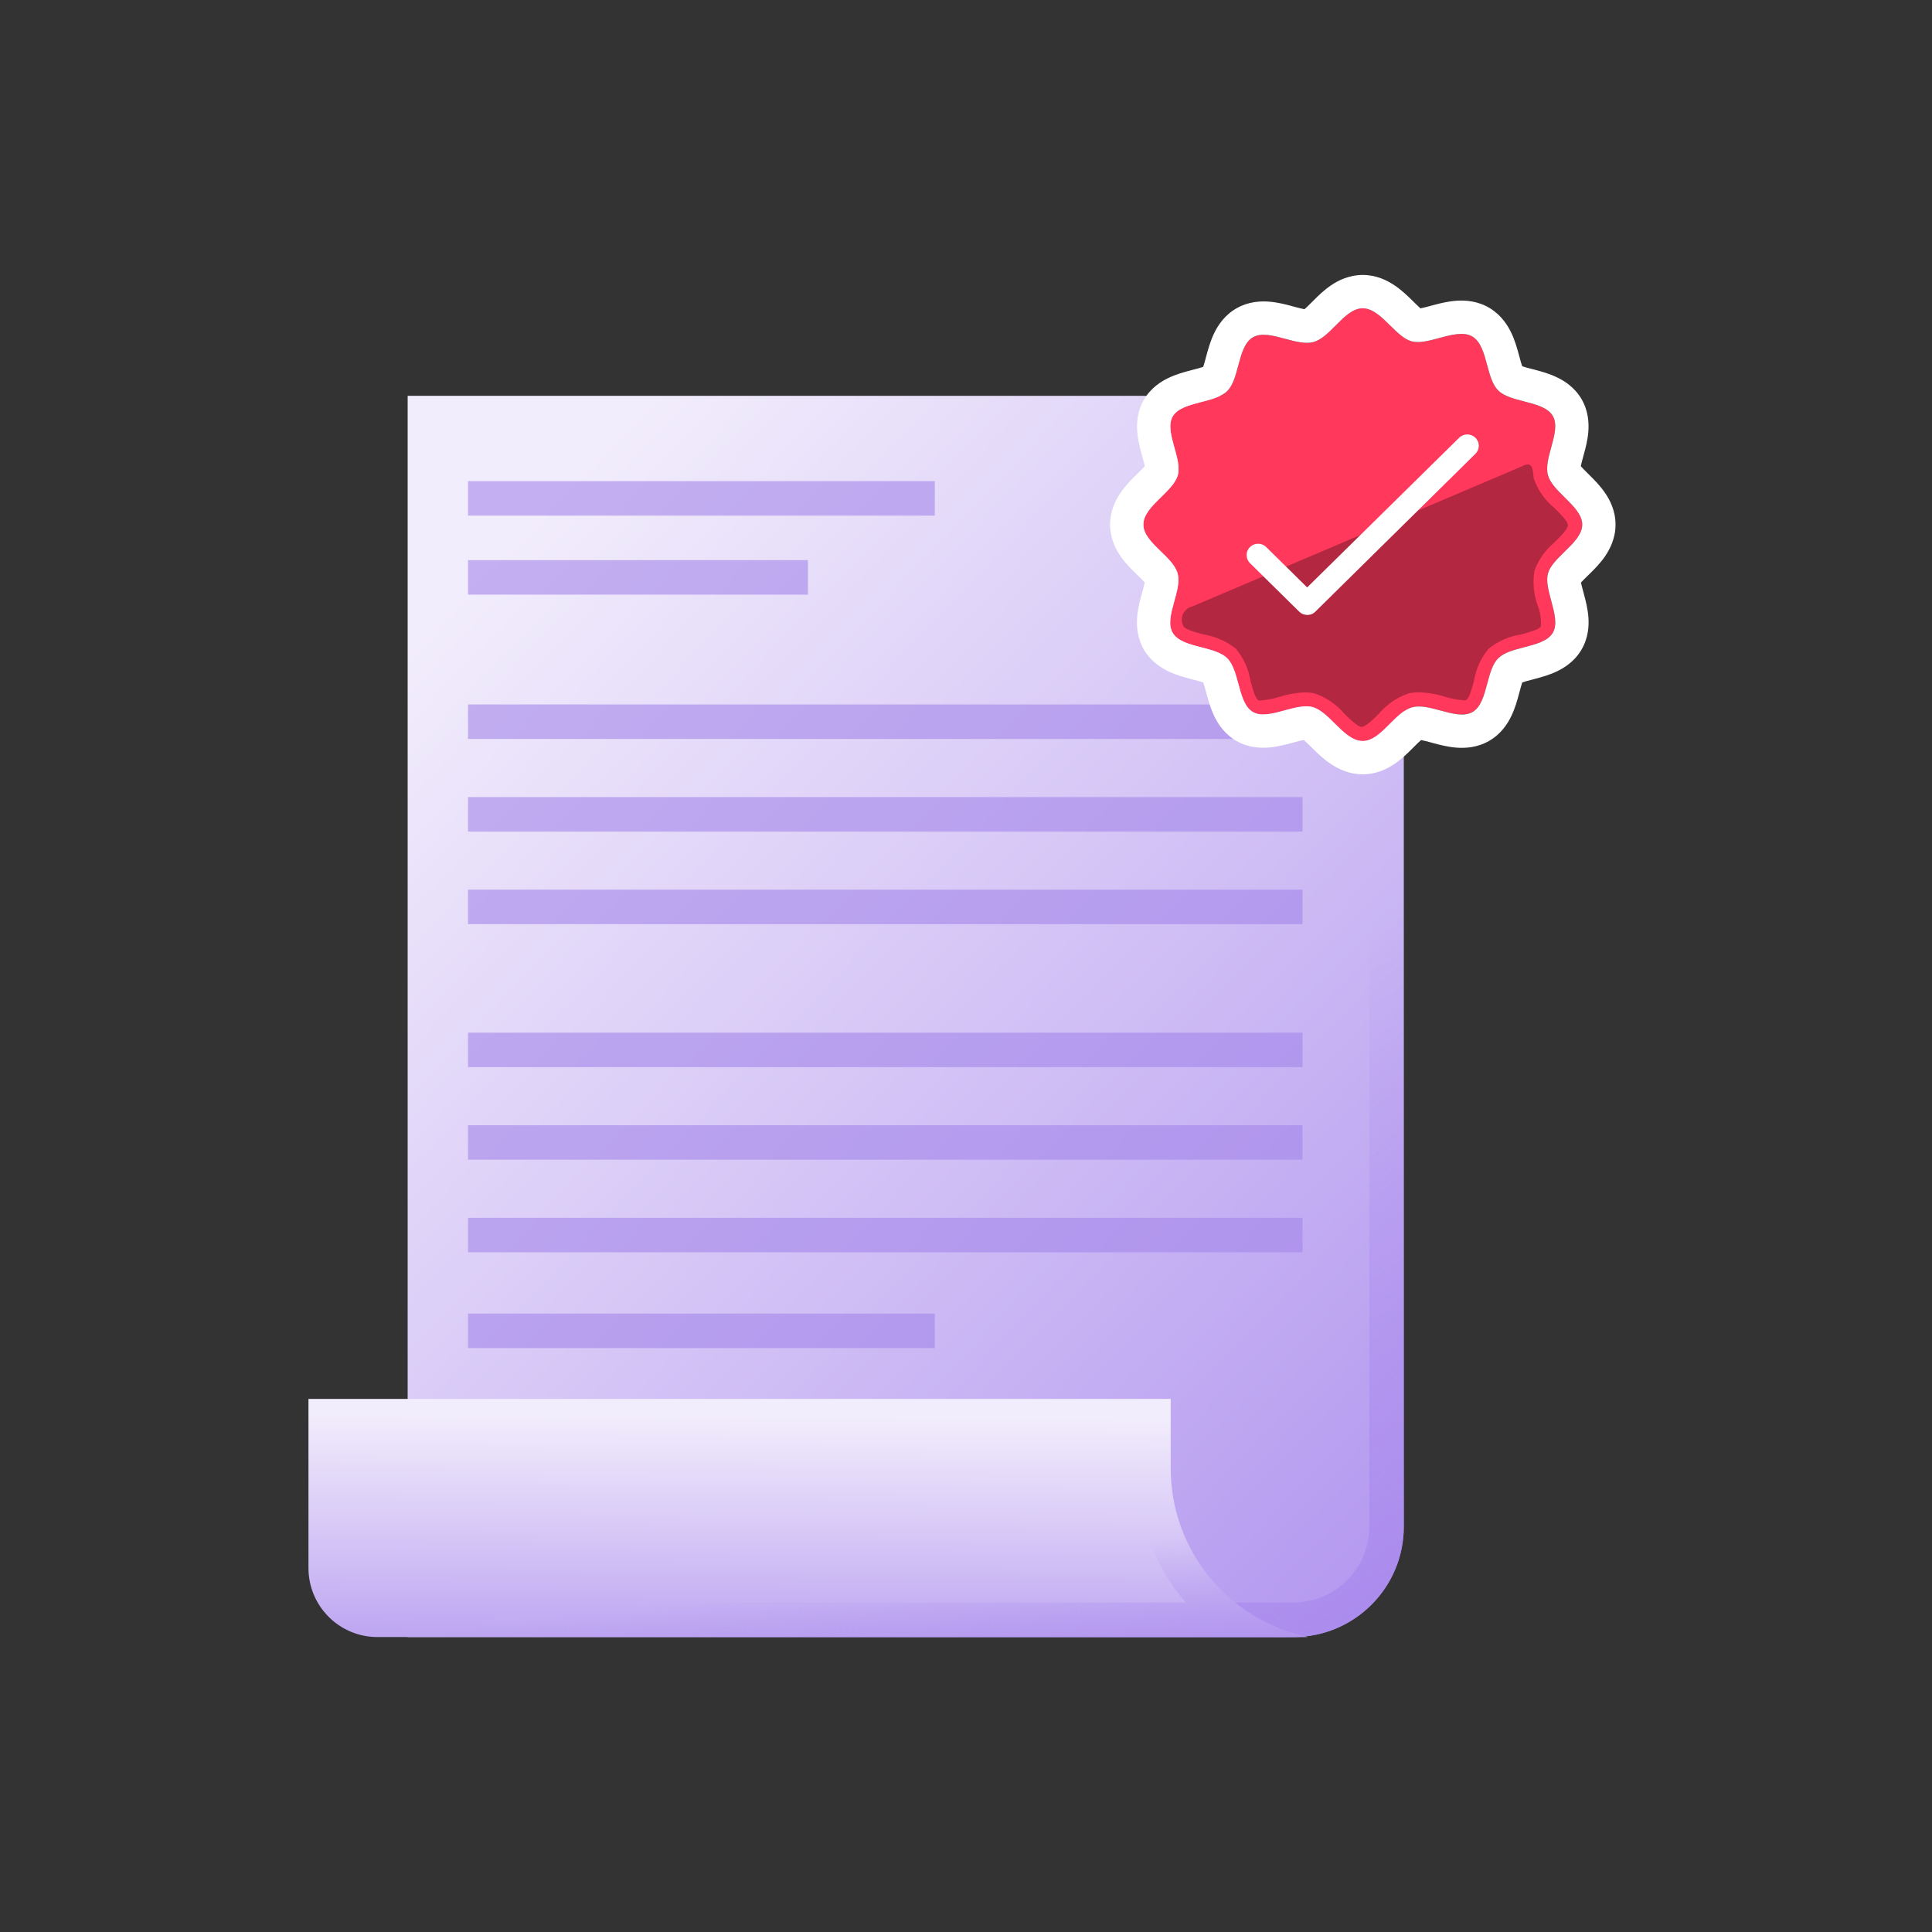
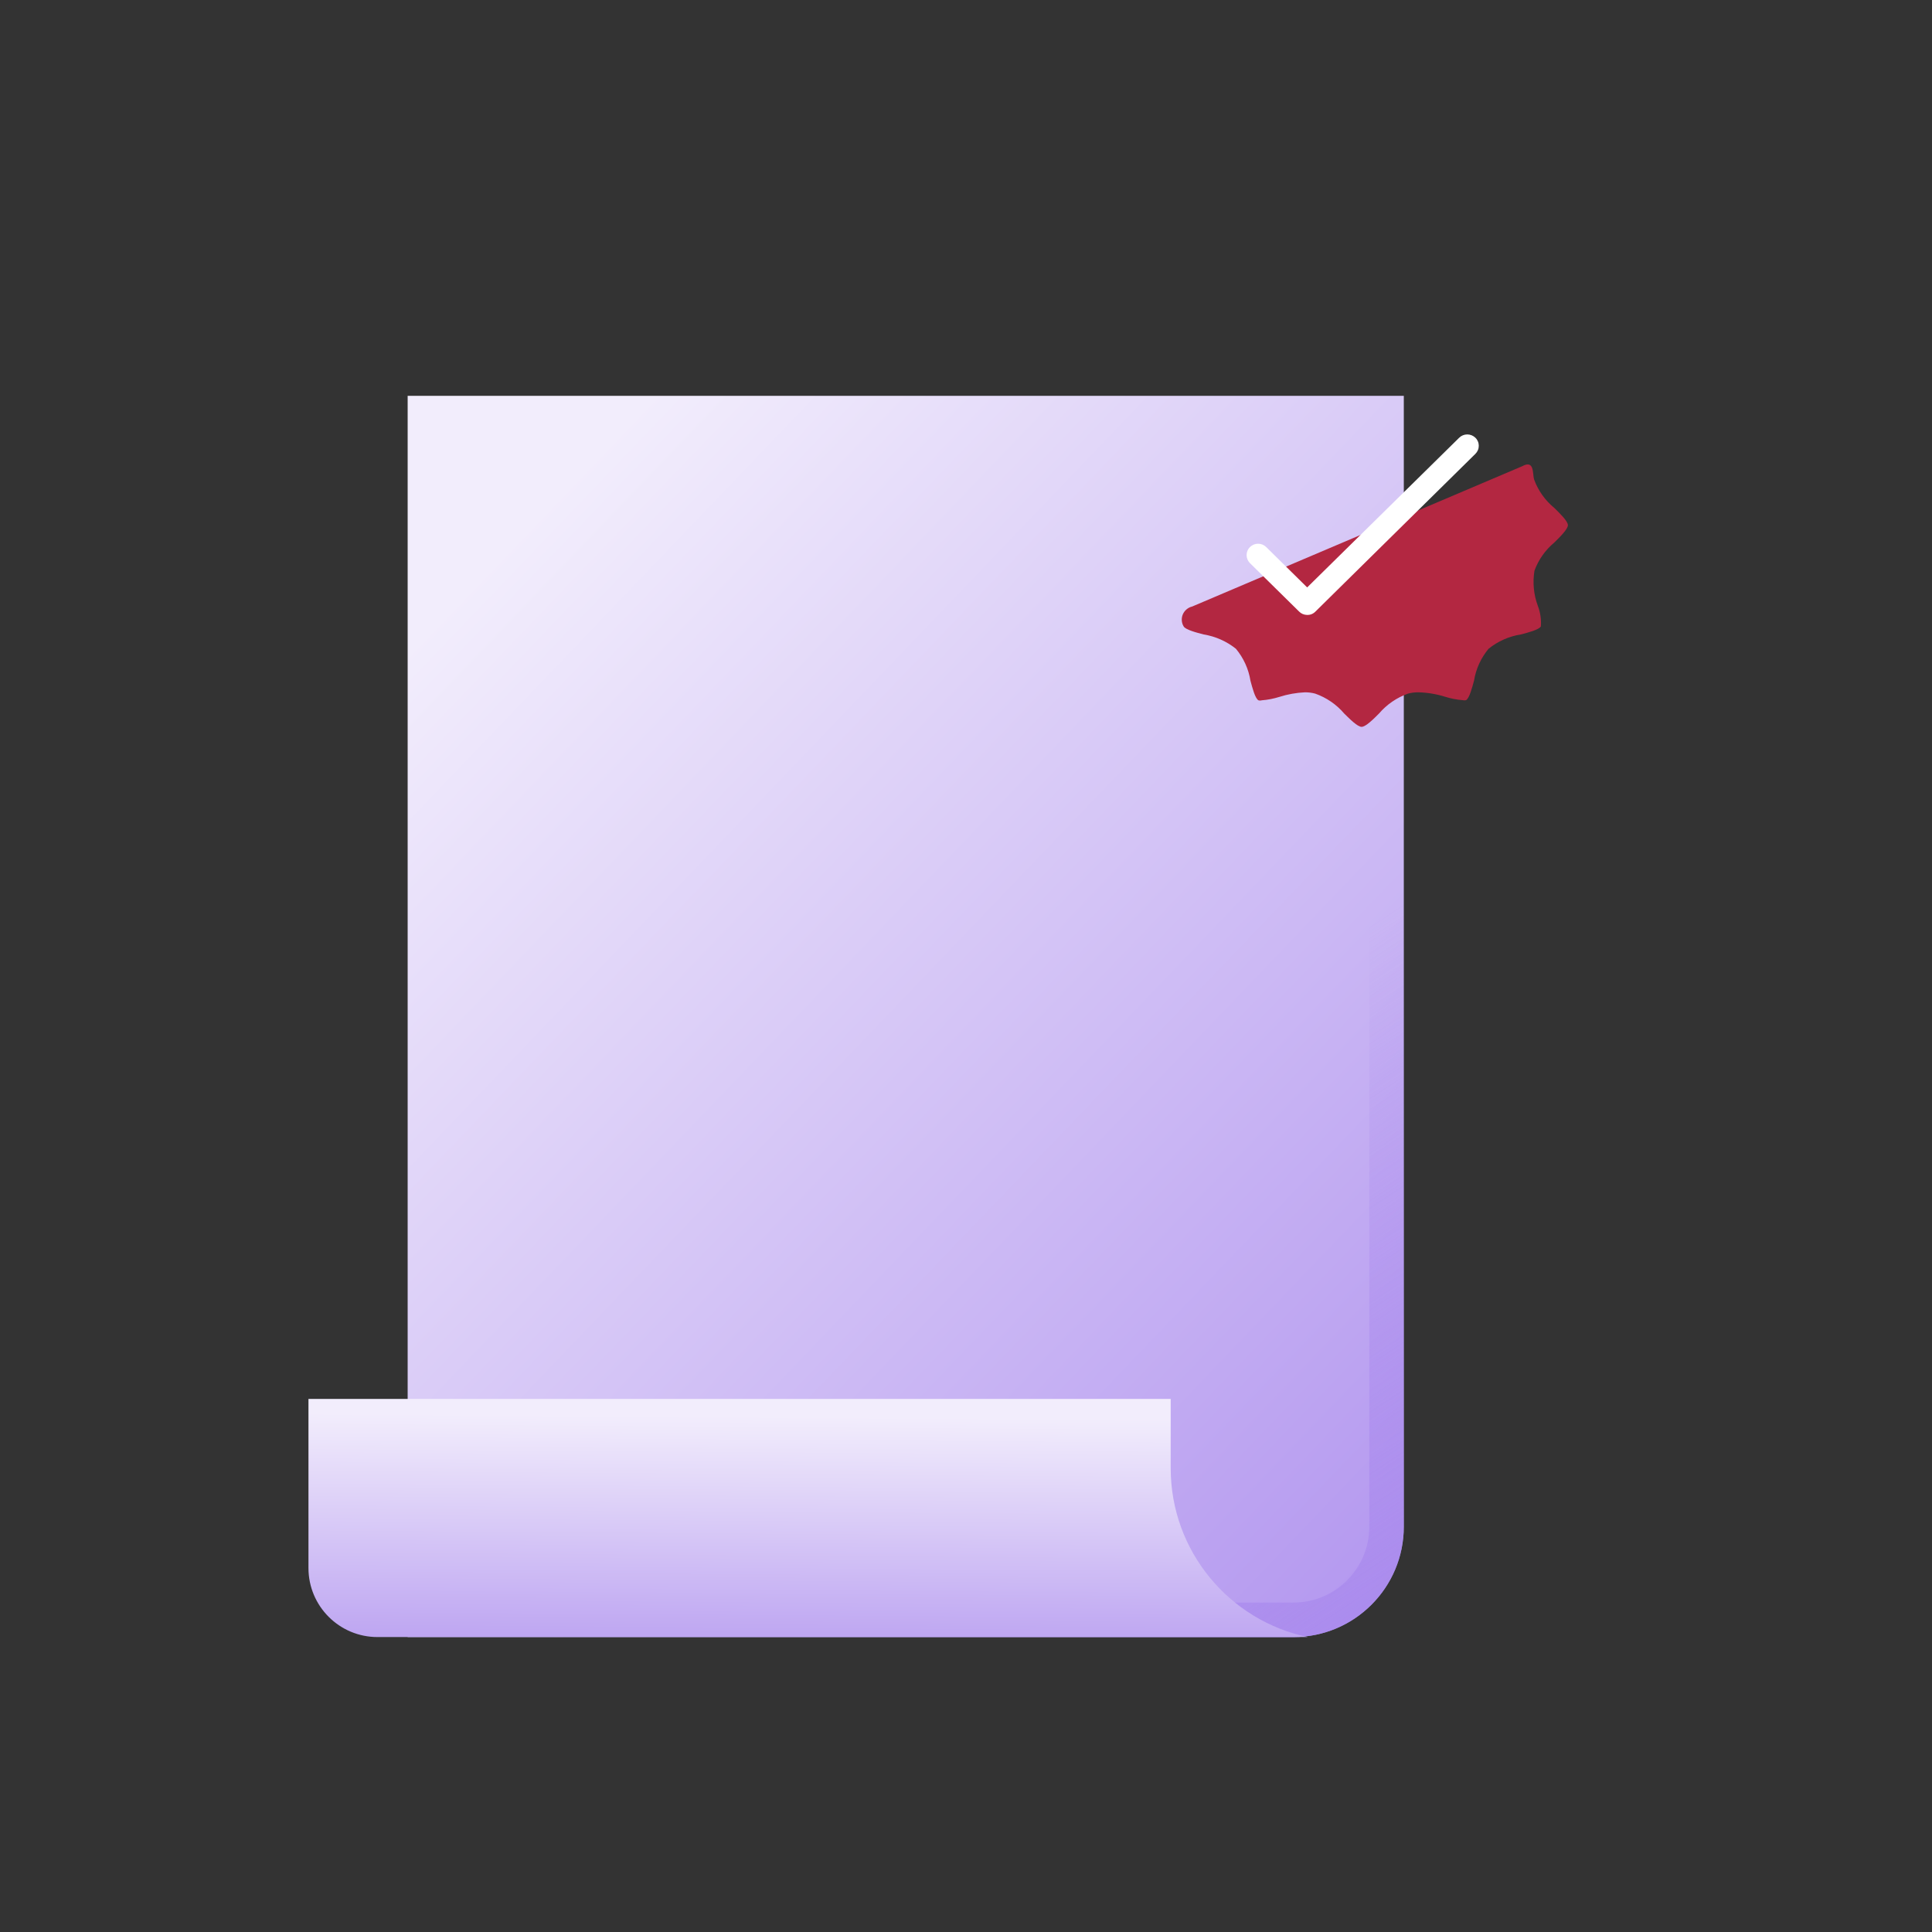
<svg xmlns="http://www.w3.org/2000/svg" width="56" height="56" viewBox="0 0 56 56" fill="none">
  <rect x="0" y="0" width="56" height="56" fill="#333333" stroke="none" />
  <path d="M11.816 11.473H40.69V44.251C40.69 46.018 39.258 47.451 37.49 47.451H11.816V11.473Z" fill="url(#paint0_linear_9400_234357)" />
  <path fill-rule="evenodd" clip-rule="evenodd" d="M39.69 12.473H12.816V46.451H37.49C38.705 46.451 39.69 45.466 39.69 44.251V12.473ZM11.816 11.473V47.451H37.49C39.258 47.451 40.69 46.018 40.69 44.251V11.473H11.816Z" fill="url(#paint1_linear_9400_234357)" />
  <g style="mix-blend-mode:multiply" opacity="0.6">
-     <path fill-rule="evenodd" clip-rule="evenodd" d="M27.096 14.946V13.946H13.566V14.946H27.096ZM23.419 17.236V16.236H13.566V17.236H23.419ZM13.566 21.419V20.419H37.755V21.419H13.566ZM37.755 30.932V29.932H13.566V30.932H37.755ZM13.566 24.104V23.104H37.755V24.104H13.566ZM37.755 33.615V32.615H13.566V33.615H37.755ZM13.566 26.787V25.787H37.755V26.787H13.566ZM37.755 36.299V35.299H13.566V36.299H37.755ZM13.566 39.075V38.075H27.096V39.075H13.566Z" fill="#A386EA" />
-   </g>
+     </g>
  <path fill-rule="evenodd" clip-rule="evenodd" d="M33.933 40.549H8.941V45.451C8.941 46.555 9.837 47.451 10.941 47.451H37.908C35.638 46.978 33.933 44.966 33.933 42.556V40.549Z" fill="url(#paint2_linear_9400_234357)" />
-   <path fill-rule="evenodd" clip-rule="evenodd" d="M32.933 41.549H9.941V45.451C9.941 46.003 10.389 46.451 10.941 46.451H34.369C33.474 45.403 32.933 44.043 32.933 42.556V41.549ZM8.941 40.549V45.451C8.941 46.555 9.837 47.451 10.941 47.451H37.908C37.121 47.287 36.401 46.938 35.798 46.451C34.661 45.534 33.933 44.13 33.933 42.556V40.549H8.941Z" fill="url(#paint3_linear_9400_234357)" />
-   <path d="M45.861 15.205C45.861 15.732 44.998 16.139 44.867 16.625C44.737 17.111 45.267 17.904 45.006 18.344C44.745 18.784 43.794 18.718 43.427 19.079C43.061 19.44 43.133 20.382 42.678 20.64C42.223 20.897 41.448 20.366 40.939 20.499C40.429 20.631 40.034 21.479 39.499 21.479C38.964 21.479 38.551 20.648 38.059 20.499C37.566 20.349 36.766 20.893 36.32 20.64C35.873 20.387 35.937 19.44 35.57 19.079C35.204 18.718 34.252 18.788 33.991 18.344C33.73 17.9 34.269 17.127 34.134 16.625C34 16.123 33.141 15.732 33.141 15.205C33.141 14.678 33.983 14.275 34.134 13.789C34.286 13.303 33.734 12.511 33.991 12.07C34.248 11.63 35.204 11.697 35.57 11.335C35.937 10.974 35.865 10.032 36.32 9.774C36.775 9.517 37.553 10.048 38.063 9.916C38.572 9.783 38.964 8.936 39.499 8.936C40.034 8.936 40.446 9.787 40.939 9.899C41.431 10.011 42.236 9.484 42.682 9.758C43.128 10.032 43.061 10.958 43.427 11.319C43.794 11.68 44.745 11.61 45.006 12.054C45.267 12.498 44.728 13.27 44.867 13.773C45.006 14.275 45.861 14.682 45.861 15.205Z" fill="#FF385C" />
-   <path fill-rule="evenodd" clip-rule="evenodd" d="M45.77 16.953C45.77 16.953 45.77 16.953 45.77 16.953L45.77 16.953ZM45.825 16.885C45.873 16.832 45.927 16.78 46.005 16.703C46.031 16.677 46.059 16.65 46.091 16.619C46.207 16.504 46.379 16.333 46.519 16.131C46.661 15.924 46.827 15.608 46.827 15.205C46.827 14.804 46.663 14.489 46.521 14.284C46.383 14.082 46.213 13.911 46.098 13.797C46.07 13.769 46.044 13.743 46.021 13.72C45.931 13.631 45.872 13.573 45.821 13.513C45.835 13.438 45.856 13.358 45.89 13.236C45.898 13.208 45.906 13.178 45.915 13.145C45.957 12.992 46.019 12.759 46.038 12.518C46.058 12.271 46.044 11.914 45.84 11.565C45.636 11.218 45.332 11.031 45.11 10.928C44.891 10.825 44.659 10.762 44.502 10.721C44.466 10.712 44.432 10.703 44.402 10.695C44.278 10.663 44.197 10.642 44.122 10.616C44.096 10.544 44.075 10.465 44.042 10.343C44.034 10.315 44.026 10.284 44.017 10.252C43.975 10.098 43.911 9.869 43.808 9.652C43.703 9.432 43.52 9.139 43.188 8.935C42.842 8.722 42.482 8.701 42.231 8.716C41.983 8.732 41.746 8.791 41.584 8.834C41.528 8.848 41.48 8.861 41.437 8.873C41.328 8.902 41.253 8.922 41.174 8.938C41.121 8.892 41.067 8.839 40.984 8.758C40.962 8.736 40.938 8.712 40.911 8.685C40.796 8.573 40.622 8.405 40.419 8.269C40.211 8.129 39.897 7.97 39.499 7.97C39.102 7.97 38.788 8.129 38.578 8.272C38.375 8.41 38.203 8.579 38.09 8.693C38.062 8.72 38.038 8.744 38.016 8.767C37.927 8.856 37.87 8.913 37.811 8.963C37.811 8.963 37.81 8.963 37.81 8.963C37.729 8.948 37.646 8.926 37.518 8.892C37.488 8.884 37.456 8.875 37.42 8.865C37.264 8.824 37.032 8.763 36.79 8.744C36.544 8.724 36.191 8.738 35.845 8.934C35.495 9.132 35.302 9.432 35.194 9.656C35.087 9.876 35.023 10.108 34.98 10.264C34.97 10.302 34.961 10.336 34.952 10.368C34.921 10.485 34.9 10.562 34.876 10.633C34.8 10.66 34.717 10.682 34.592 10.714C34.562 10.722 34.529 10.73 34.494 10.74C34.338 10.781 34.106 10.844 33.887 10.946C33.667 11.048 33.362 11.235 33.158 11.584C32.951 11.938 32.943 12.302 32.966 12.545C32.988 12.785 33.051 13.018 33.093 13.17C33.1 13.196 33.107 13.22 33.113 13.242C33.147 13.363 33.169 13.442 33.183 13.512C33.133 13.568 33.08 13.621 33.002 13.697C32.972 13.726 32.939 13.758 32.902 13.796C32.785 13.911 32.615 14.083 32.477 14.287C32.336 14.495 32.176 14.808 32.176 15.205C32.176 15.608 32.342 15.924 32.486 16.131C32.626 16.332 32.798 16.503 32.913 16.615C32.94 16.642 32.965 16.666 32.988 16.688C33.075 16.772 33.132 16.828 33.18 16.883C33.166 16.957 33.144 17.036 33.111 17.155C33.103 17.184 33.094 17.216 33.085 17.251C33.043 17.405 32.981 17.637 32.961 17.88C32.941 18.127 32.954 18.484 33.159 18.833C33.363 19.18 33.667 19.366 33.889 19.47C34.108 19.573 34.34 19.635 34.497 19.676C34.533 19.686 34.566 19.695 34.597 19.703C34.72 19.735 34.802 19.756 34.877 19.782C34.903 19.855 34.925 19.935 34.958 20.057C34.966 20.087 34.975 20.119 34.984 20.155C35.027 20.31 35.092 20.541 35.197 20.759C35.303 20.979 35.493 21.281 35.844 21.48C36.197 21.68 36.556 21.687 36.797 21.665C37.037 21.644 37.27 21.582 37.424 21.54C37.45 21.533 37.474 21.527 37.497 21.521C37.628 21.485 37.712 21.462 37.789 21.448C37.79 21.449 37.791 21.45 37.792 21.451C37.852 21.502 37.907 21.556 37.989 21.637C38.018 21.666 38.051 21.698 38.089 21.735C38.207 21.851 38.381 22.017 38.587 22.152C38.797 22.291 39.108 22.444 39.499 22.444C39.897 22.444 40.211 22.285 40.42 22.143C40.623 22.006 40.796 21.836 40.91 21.723C40.937 21.696 40.962 21.671 40.984 21.649C41.074 21.559 41.132 21.501 41.191 21.451C41.191 21.451 41.192 21.451 41.192 21.451C41.273 21.466 41.355 21.488 41.483 21.522C41.512 21.53 41.545 21.539 41.58 21.549C41.736 21.59 41.968 21.651 42.21 21.67C42.456 21.69 42.808 21.676 43.154 21.48C43.504 21.282 43.697 20.983 43.805 20.758C43.912 20.538 43.976 20.306 44.018 20.151C44.029 20.112 44.038 20.078 44.047 20.046C44.078 19.929 44.099 19.852 44.124 19.78C44.199 19.754 44.282 19.732 44.407 19.7C44.437 19.692 44.469 19.684 44.504 19.674C44.66 19.633 44.891 19.57 45.109 19.469C45.329 19.366 45.633 19.181 45.837 18.836C46.044 18.488 46.059 18.129 46.04 17.884C46.021 17.642 45.961 17.409 45.919 17.253C45.909 17.213 45.899 17.176 45.89 17.143C45.86 17.032 45.84 16.957 45.825 16.885ZM37.864 21.438C37.864 21.438 37.864 21.438 37.863 21.438C37.864 21.438 37.864 21.438 37.864 21.438ZM33.196 13.598C33.196 13.598 33.196 13.597 33.196 13.596C33.196 13.598 33.196 13.598 33.196 13.598ZM41.239 8.988C41.239 8.988 41.239 8.988 41.238 8.987C41.239 8.988 41.239 8.988 41.239 8.988ZM45.347 15.996C45.602 15.747 45.862 15.494 45.862 15.205C45.862 14.92 45.608 14.669 45.355 14.419C45.143 14.21 44.931 14.001 44.868 13.773C44.804 13.542 44.884 13.254 44.963 12.967C45.056 12.63 45.148 12.294 45.007 12.054C44.865 11.812 44.52 11.723 44.175 11.634C43.885 11.559 43.595 11.484 43.428 11.319C43.26 11.153 43.183 10.868 43.106 10.582C43.015 10.245 42.924 9.906 42.683 9.758C42.433 9.605 42.072 9.702 41.715 9.798C41.434 9.874 41.157 9.948 40.94 9.899C40.714 9.848 40.506 9.642 40.295 9.434C40.044 9.187 39.79 8.936 39.499 8.936C39.209 8.936 38.961 9.186 38.713 9.436C38.504 9.645 38.296 9.855 38.064 9.916C37.831 9.976 37.541 9.898 37.252 9.82C36.909 9.727 36.567 9.635 36.32 9.774C36.073 9.915 35.981 10.258 35.89 10.6C35.814 10.886 35.738 11.171 35.571 11.335C35.403 11.501 35.112 11.577 34.821 11.652C34.476 11.742 34.131 11.832 33.992 12.07C33.855 12.306 33.948 12.642 34.042 12.978C34.124 13.271 34.206 13.563 34.135 13.789C34.068 14.005 33.864 14.205 33.658 14.406C33.401 14.658 33.141 14.912 33.141 15.205C33.141 15.492 33.395 15.738 33.648 15.983C33.861 16.19 34.074 16.396 34.135 16.625C34.197 16.855 34.117 17.142 34.038 17.427C33.944 17.766 33.85 18.103 33.992 18.344C34.134 18.585 34.479 18.675 34.824 18.764C35.114 18.839 35.404 18.914 35.571 19.079C35.739 19.244 35.816 19.532 35.894 19.82C35.986 20.161 36.078 20.502 36.32 20.64C36.559 20.775 36.899 20.683 37.239 20.59C37.535 20.51 37.83 20.429 38.059 20.499C38.278 20.565 38.481 20.766 38.686 20.968C38.943 21.222 39.202 21.479 39.499 21.479C39.79 21.479 40.04 21.228 40.289 20.978C40.498 20.769 40.707 20.559 40.94 20.499C41.173 20.438 41.461 20.516 41.75 20.594C42.091 20.687 42.432 20.779 42.679 20.64C42.926 20.5 43.018 20.156 43.109 19.814C43.185 19.528 43.261 19.243 43.428 19.079C43.596 18.913 43.886 18.837 44.177 18.762C44.521 18.672 44.866 18.582 45.007 18.344C45.15 18.103 45.056 17.758 44.963 17.414C44.886 17.129 44.809 16.845 44.868 16.625C44.927 16.405 45.136 16.202 45.347 15.996Z" fill="white" />
  <path d="M44.119 13.515C44.481 13.316 44.418 13.727 44.465 13.893C44.582 14.217 44.785 14.504 45.054 14.724C45.218 14.886 45.446 15.106 45.446 15.222C45.446 15.338 45.218 15.562 45.054 15.724C44.792 15.942 44.593 16.224 44.477 16.542C44.421 16.884 44.454 17.234 44.574 17.559C44.648 17.75 44.678 17.954 44.663 18.157C44.608 18.253 44.292 18.336 44.081 18.39C43.738 18.444 43.416 18.588 43.147 18.805C42.926 19.07 42.781 19.388 42.726 19.727C42.671 19.93 42.591 20.241 42.494 20.295C42.464 20.303 42.432 20.303 42.401 20.295C42.227 20.282 42.054 20.248 41.888 20.196C41.636 20.117 41.373 20.073 41.109 20.067C41.009 20.066 40.91 20.079 40.814 20.104C40.487 20.22 40.196 20.419 39.972 20.681C39.812 20.843 39.584 21.068 39.467 21.068C39.349 21.068 39.126 20.843 38.961 20.681C38.738 20.419 38.447 20.219 38.119 20.104C38.023 20.079 37.924 20.066 37.824 20.067C37.572 20.079 37.323 20.123 37.083 20.2C36.916 20.252 36.744 20.286 36.57 20.299C36.539 20.308 36.507 20.308 36.477 20.299C36.38 20.246 36.3 19.934 36.245 19.731C36.191 19.391 36.045 19.071 35.824 18.805C35.554 18.589 35.232 18.446 34.889 18.39C34.679 18.336 34.363 18.253 34.309 18.157C34.277 18.105 34.259 18.046 34.255 17.985C34.251 17.924 34.261 17.863 34.285 17.807C34.309 17.751 34.347 17.701 34.394 17.662C34.441 17.622 34.497 17.594 34.557 17.58L44.119 13.515Z" fill="#B32741" />
  <path d="M37.889 17.824C37.846 17.824 37.802 17.815 37.761 17.798C37.721 17.781 37.684 17.756 37.654 17.725L36.23 16.322C36.168 16.26 36.133 16.176 36.133 16.089C36.133 16.002 36.168 15.918 36.23 15.857C36.293 15.795 36.378 15.76 36.466 15.76C36.555 15.76 36.639 15.795 36.702 15.857L37.889 17.027L42.294 12.689C42.356 12.627 42.441 12.592 42.53 12.592C42.574 12.592 42.617 12.601 42.657 12.617C42.698 12.634 42.734 12.658 42.766 12.689C42.797 12.719 42.821 12.755 42.838 12.795C42.855 12.835 42.863 12.878 42.863 12.921C42.863 12.964 42.855 13.007 42.838 13.047C42.821 13.087 42.797 13.123 42.766 13.154L38.134 17.721C38.103 17.754 38.065 17.781 38.023 17.799C37.981 17.817 37.935 17.825 37.889 17.824Z" fill="white" />
  <defs>
    <linearGradient id="paint0_linear_9400_234357" x1="17.303" y1="13.059" x2="51.137" y2="45.456" gradientUnits="userSpaceOnUse">
      <stop stop-color="#F2EDFC" />
      <stop offset="1" stop-color="#A888ED" />
    </linearGradient>
    <linearGradient id="paint1_linear_9400_234357" x1="44.236" y1="50.75" x2="31.865" y2="31.983" gradientUnits="userSpaceOnUse">
      <stop stop-color="#A888ED" />
      <stop offset="1" stop-color="#A888ED" stop-opacity="0" />
    </linearGradient>
    <linearGradient id="paint2_linear_9400_234357" x1="23.366" y1="41.057" x2="23.301" y2="50.225" gradientUnits="userSpaceOnUse">
      <stop stop-color="#F2EDFC" />
      <stop offset="1" stop-color="#A888ED" />
    </linearGradient>
    <linearGradient id="paint3_linear_9400_234357" x1="36.054" y1="50.207" x2="35.274" y2="44.352" gradientUnits="userSpaceOnUse">
      <stop offset="0.01" stop-color="#A888ED" />
      <stop offset="1" stop-color="#A888ED" stop-opacity="0" />
    </linearGradient>
  </defs>
</svg>